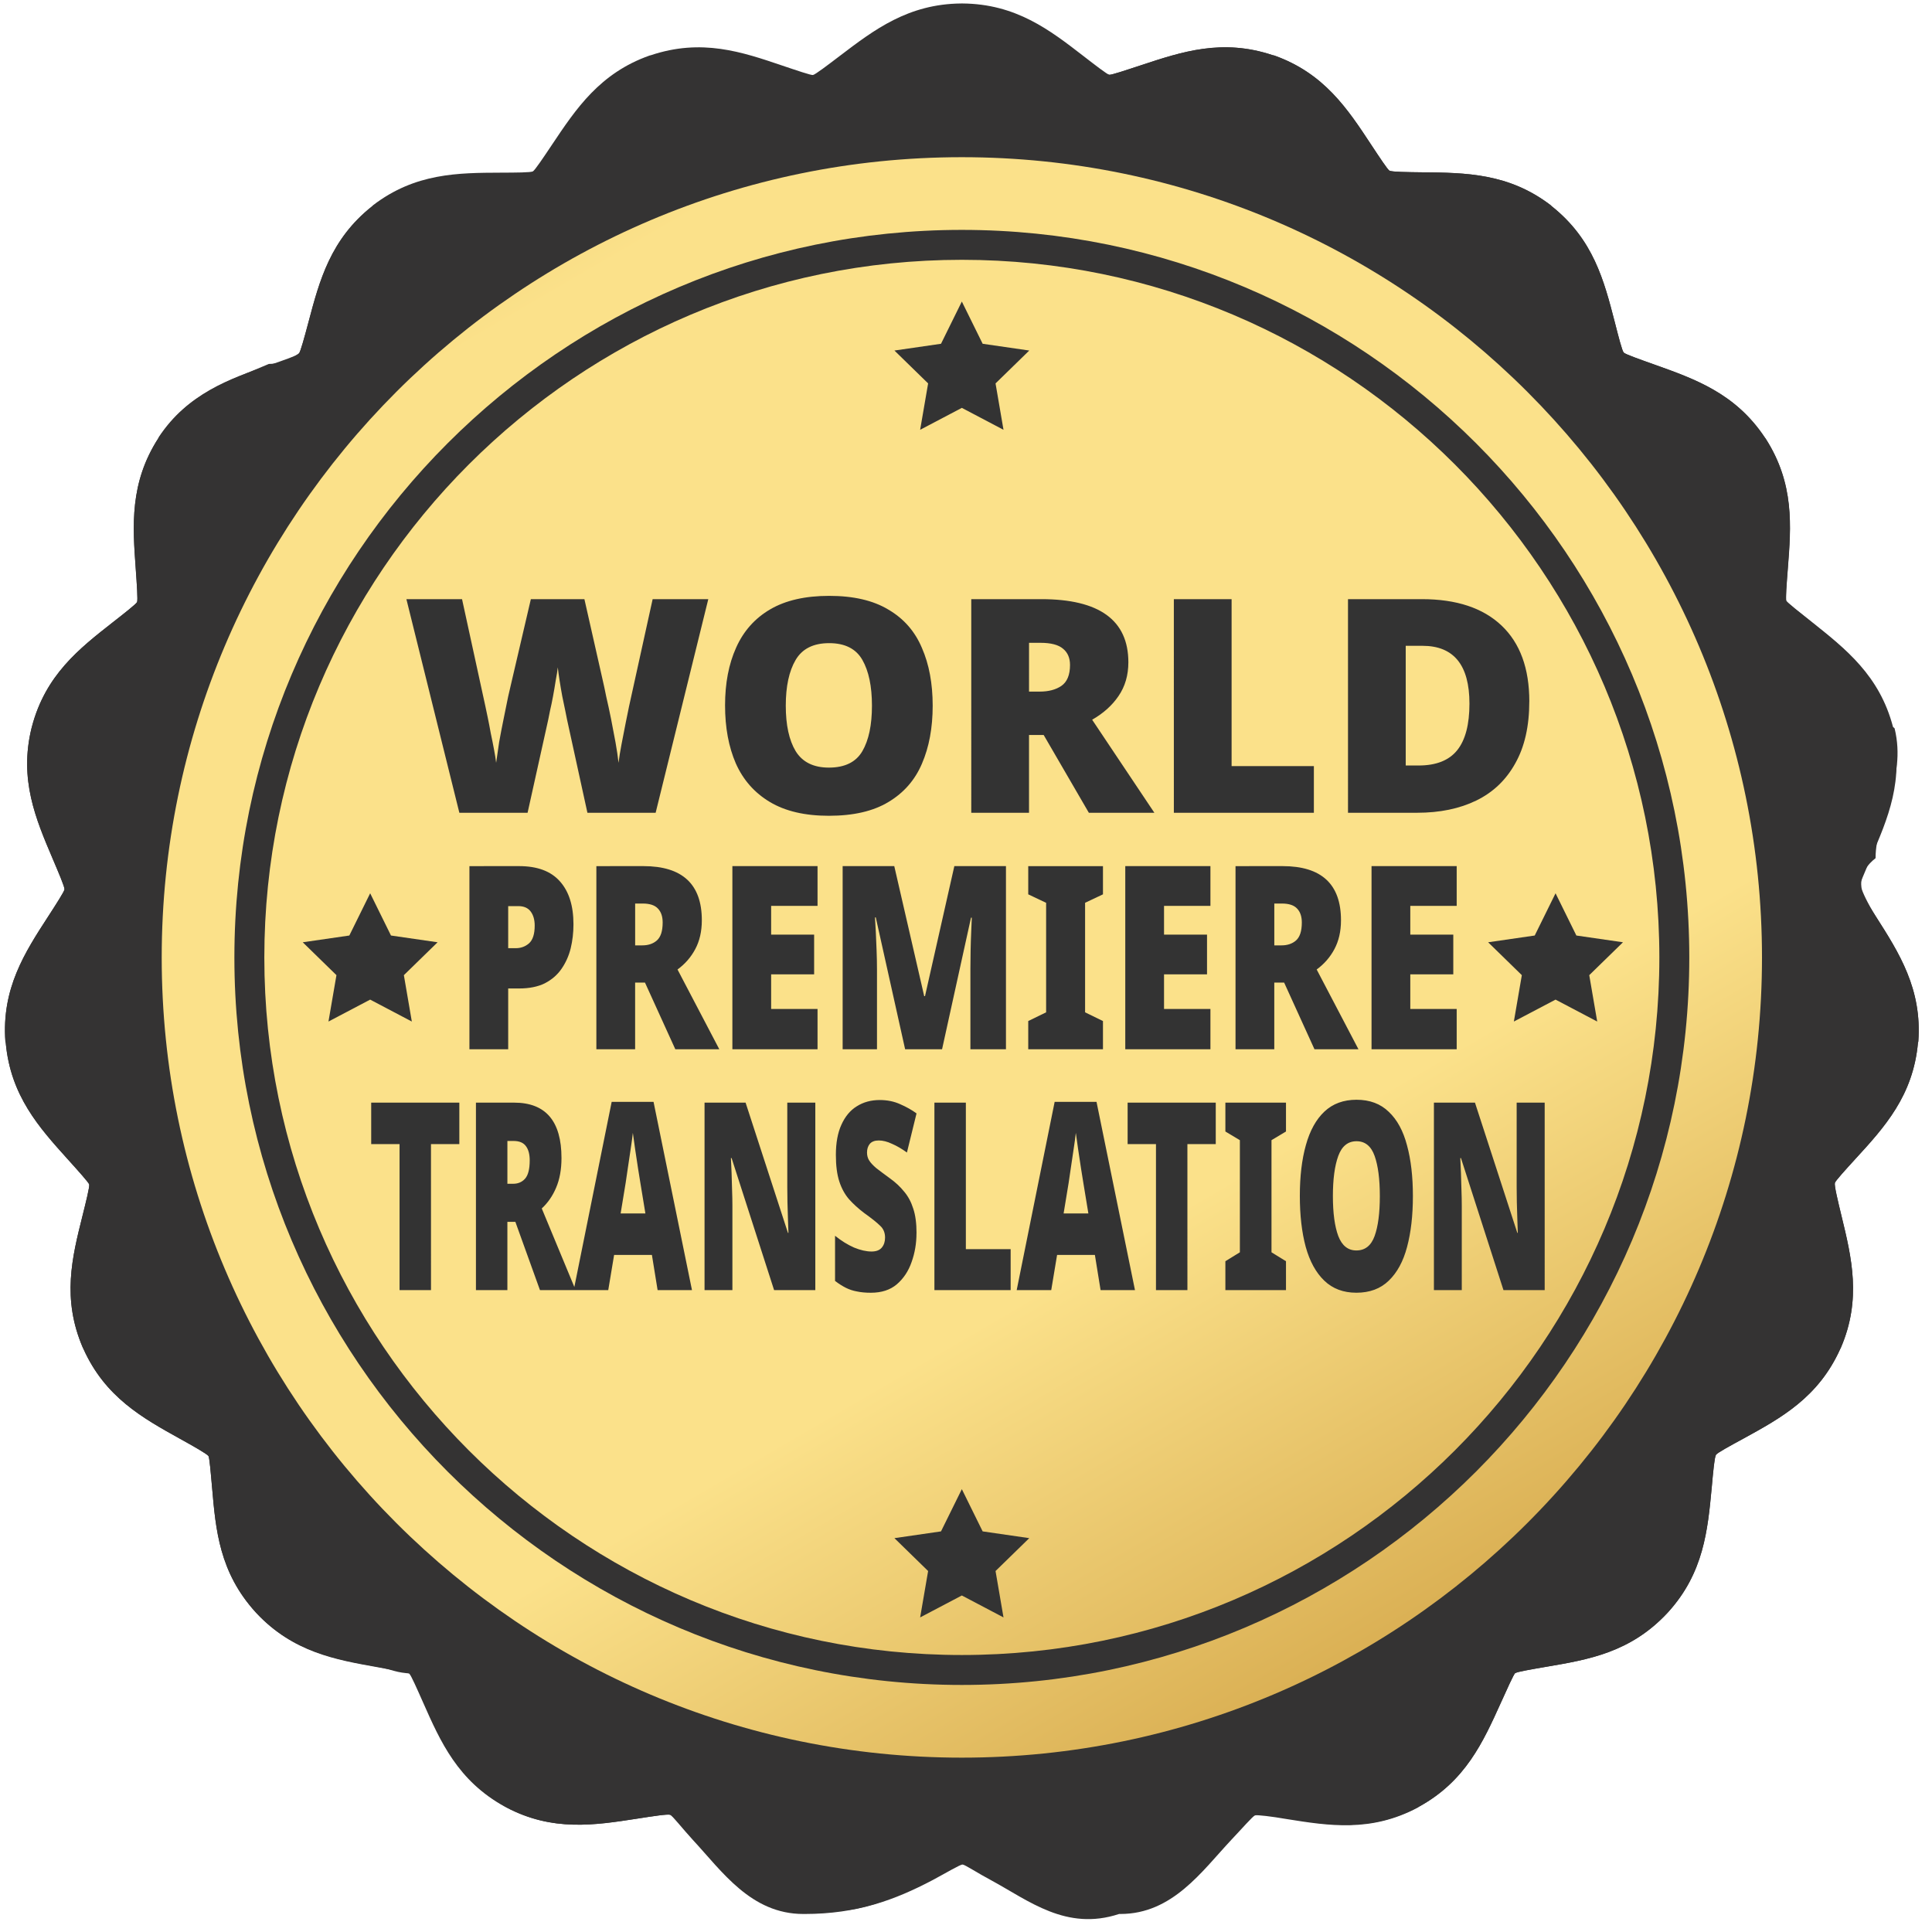
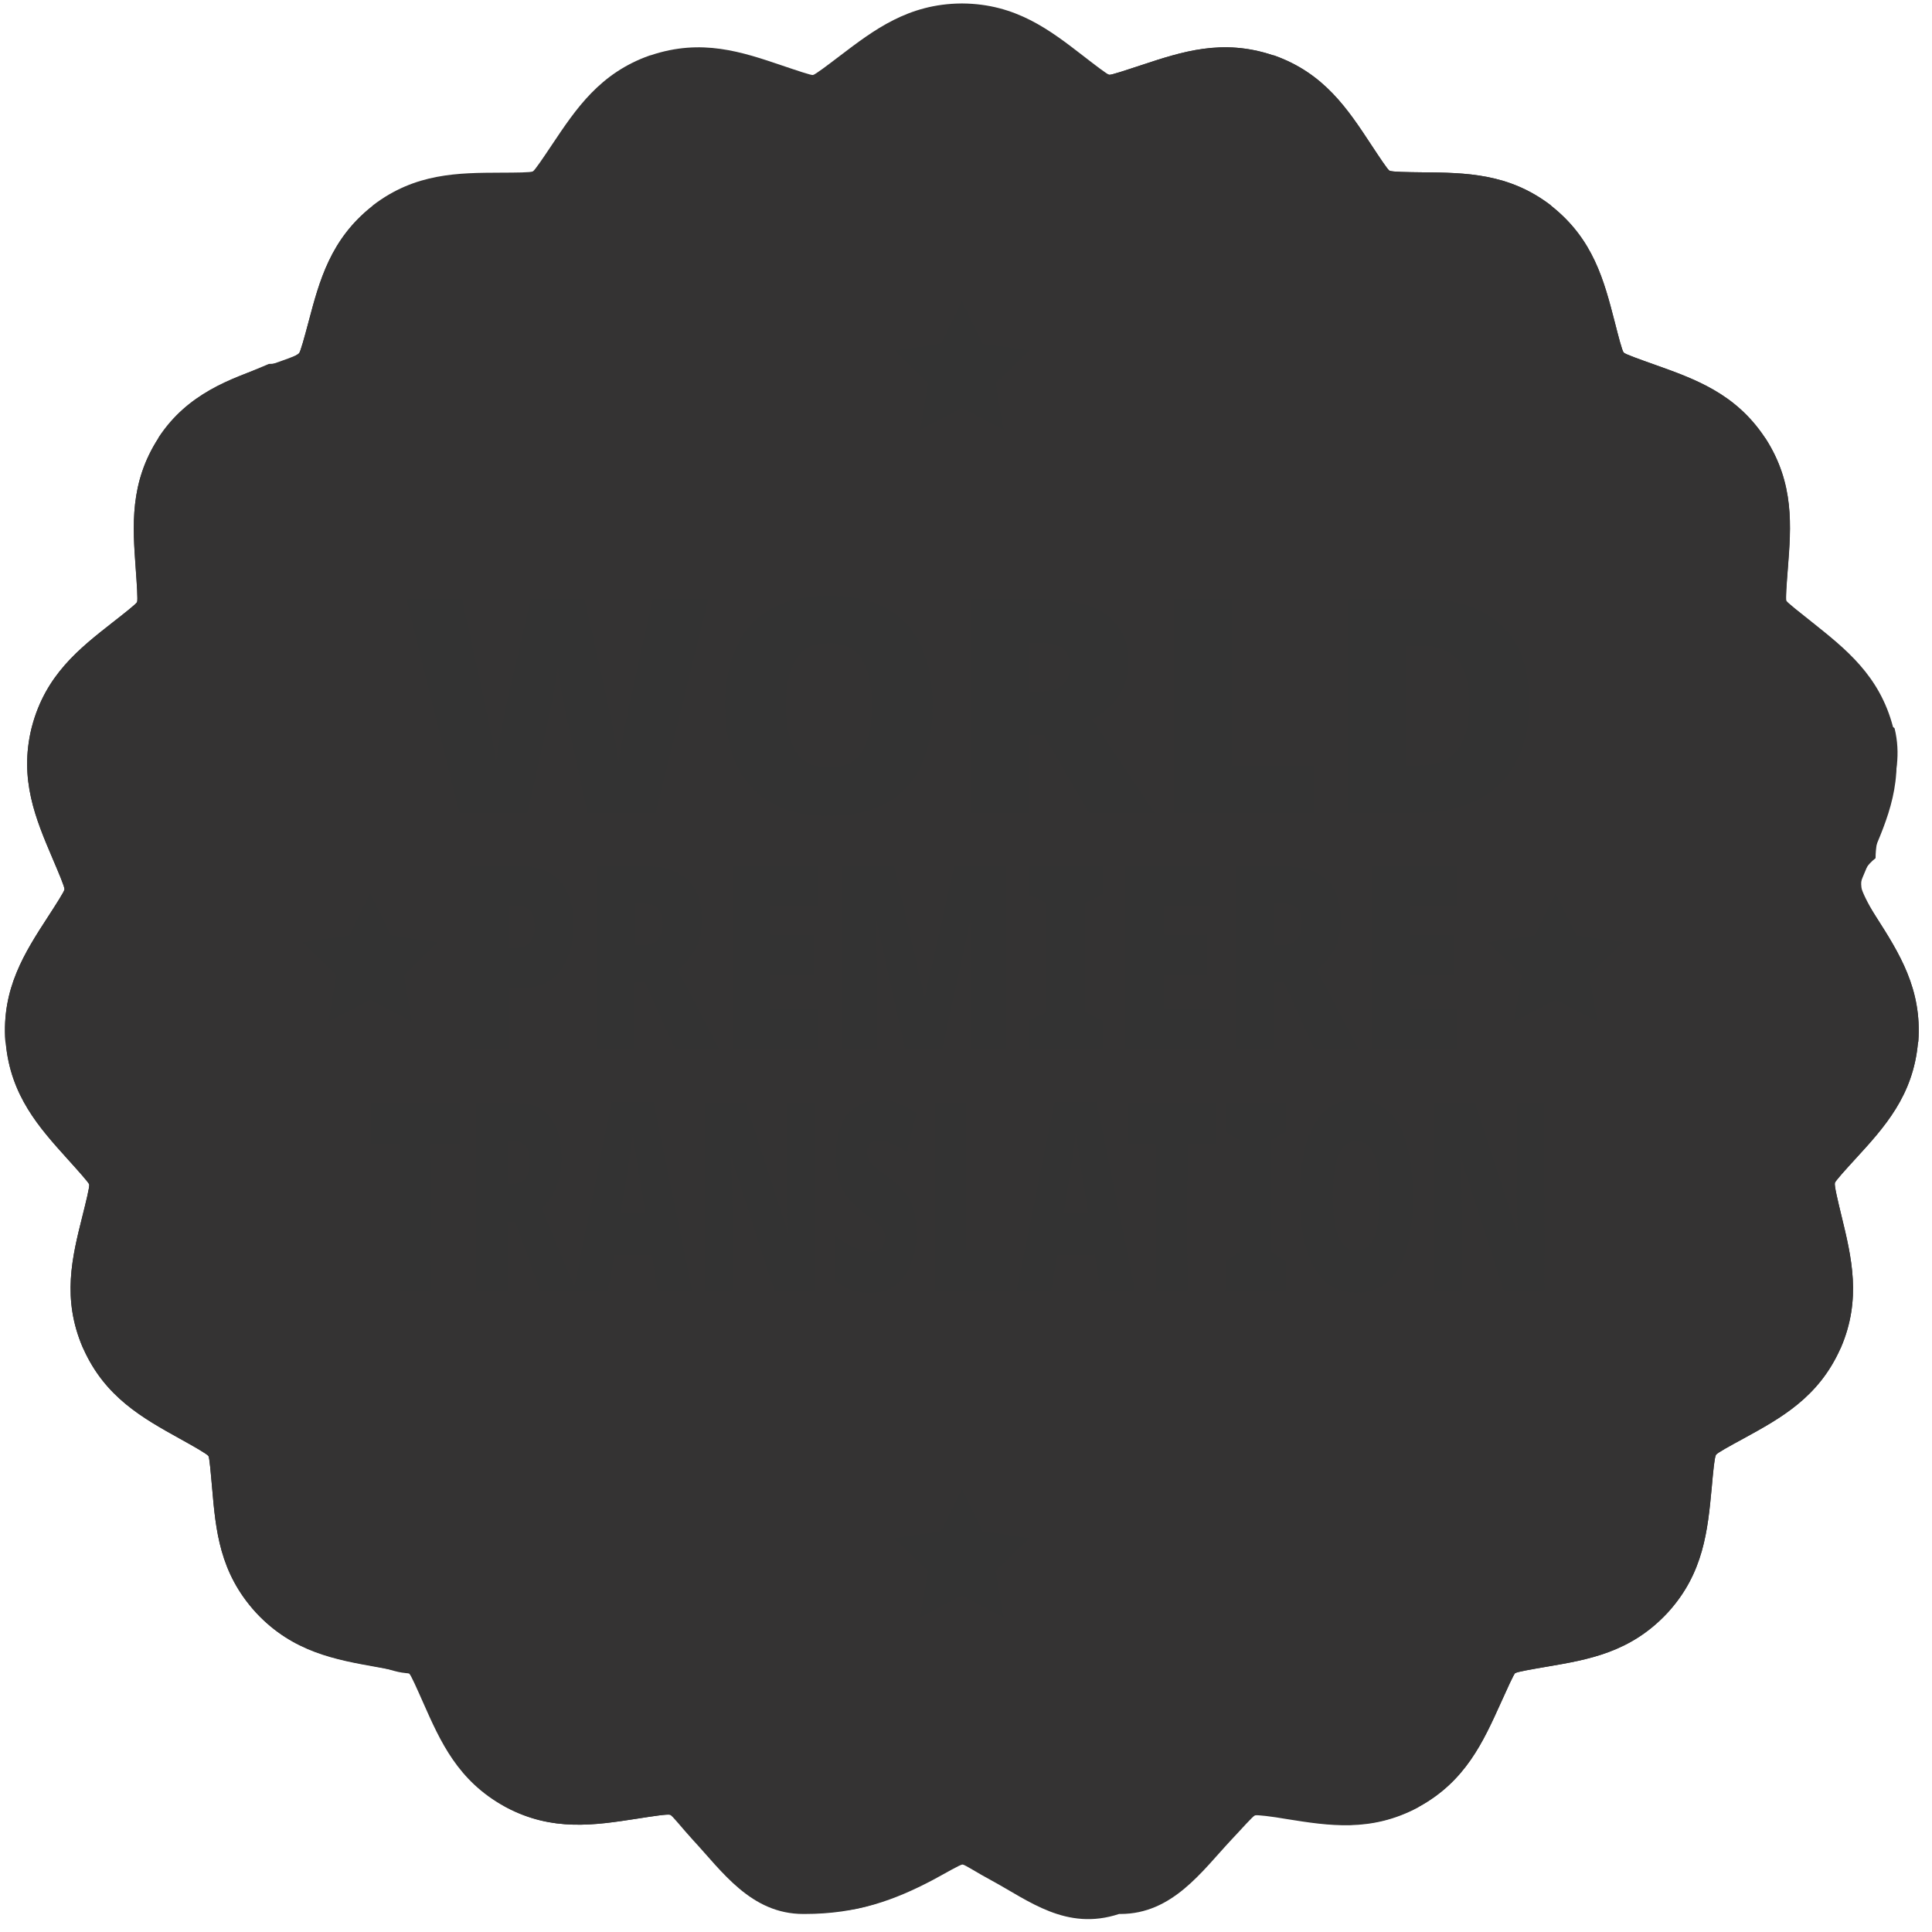
<svg xmlns="http://www.w3.org/2000/svg" xmlns:ns1="http://www.inkscape.org/namespaces/inkscape" xmlns:ns2="http://sodipodi.sourceforge.net/DTD/sodipodi-0.dtd" width="148" height="148" viewBox="0 0 39.158 39.158" version="1.1" id="svg1" ns1:version="1.4 (e7c3feb100, 2024-10-09)" ns2:docname="world_premiere_translation.svg">
  <ns2:namedview id="namedview1" pagecolor="#ffffff" bordercolor="#000000" borderopacity="0.25" ns1:showpageshadow="2" ns1:pageopacity="0.0" ns1:pagecheckerboard="0" ns1:deskcolor="#d1d1d1" ns1:document-units="mm" ns1:zoom="6.531734" ns1:cx="138.17158" ns1:cy="87.649007" ns1:window-width="3840" ns1:window-height="2015" ns1:window-x="0" ns1:window-y="33" ns1:window-maximized="1" ns1:current-layer="g16" />
  <defs id="defs1">
    <clipPath id="clipPath2782" clipPathUnits="userSpaceOnUse">
      <path id="path2780" d="M 0,500 H 500 V 0 H 0 Z" />
    </clipPath>
    <clipPath id="clipPath2754" clipPathUnits="userSpaceOnUse">
      <path id="path2752" d="M 0,500 H 500 V 0 H 0 Z" />
    </clipPath>
    <clipPath id="clipPath2630" clipPathUnits="userSpaceOnUse">
      <path id="path2628" d="M 0,500 H 500 V 0 H 0 Z" />
    </clipPath>
    <linearGradient id="linearGradient2620" spreadMethod="pad" gradientTransform="matrix(105.119,-186.573,-186.573,-105.119,367.603,189.573)" gradientUnits="userSpaceOnUse" y2="0" x2="1" y1="0" x1="0">
      <stop id="stop2602" offset="0" style="stop-opacity:1;stop-color:#d3a039" />
      <stop id="stop2604" offset="0.176" style="stop-opacity:1;stop-color:#fbe18a" />
      <stop id="stop2606" offset="0.243" style="stop-opacity:1;stop-color:#fbe18a" />
      <stop id="stop2608" offset="0.319" style="stop-opacity:1;stop-color:#fbe18a" />
      <stop id="stop2610" offset="0.354" style="stop-opacity:1;stop-color:#fbe18a" />
      <stop id="stop2612" offset="0.479" style="stop-opacity:1;stop-color:#fbe18a" />
      <stop id="stop2614" offset="0.76" style="stop-opacity:1;stop-color:#b57816" />
      <stop id="stop2616" offset="0.892" style="stop-opacity:1;stop-color:#8c581c" />
      <stop id="stop2618" offset="1" style="stop-opacity:1;stop-color:#8c581c" />
    </linearGradient>
    <clipPath id="clipPath2560" clipPathUnits="userSpaceOnUse">
      <path id="path2558" d="M 0,500 H 500 V 0 H 0 Z" />
    </clipPath>
    <linearGradient id="linearGradient2550" spreadMethod="pad" gradientTransform="matrix(52.415,-52.033,-52.033,-52.415,395.775,411.688)" gradientUnits="userSpaceOnUse" y2="0" x2="1" y1="0" x1="0">
      <stop id="stop2540" offset="0" style="stop-opacity:1;stop-color:#d2ab67" />
      <stop id="stop2542" offset="0.2" style="stop-opacity:1;stop-color:#bd7729" />
      <stop id="stop2544" offset="0.59" style="stop-opacity:1;stop-color:#ffe986" />
      <stop id="stop2546" offset="0.78" style="stop-opacity:1;stop-color:#c48127" />
      <stop id="stop2548" offset="1" style="stop-opacity:1;stop-color:#fde981" />
    </linearGradient>
    <linearGradient id="linearGradient2524" spreadMethod="pad" gradientTransform="matrix(52.415,-52.033,-52.033,-52.415,387.145,411.688)" gradientUnits="userSpaceOnUse" y2="0" x2="1" y1="0" x1="0">
      <stop id="stop2514" offset="0" style="stop-opacity:1;stop-color:#d2ab67" />
      <stop id="stop2516" offset="0.2" style="stop-opacity:1;stop-color:#bd7729" />
      <stop id="stop2518" offset="0.59" style="stop-opacity:1;stop-color:#ffe986" />
      <stop id="stop2520" offset="0.78" style="stop-opacity:1;stop-color:#c48127" />
      <stop id="stop2522" offset="1" style="stop-opacity:1;stop-color:#fde981" />
    </linearGradient>
    <linearGradient id="linearGradient2498" spreadMethod="pad" gradientTransform="matrix(52.415,-52.033,-52.033,-52.415,378.515,411.688)" gradientUnits="userSpaceOnUse" y2="0" x2="1" y1="0" x1="0">
      <stop id="stop2488" offset="0" style="stop-opacity:1;stop-color:#d2ab67" />
      <stop id="stop2490" offset="0.2" style="stop-opacity:1;stop-color:#bd7729" />
      <stop id="stop2492" offset="0.59" style="stop-opacity:1;stop-color:#ffe986" />
      <stop id="stop2494" offset="0.78" style="stop-opacity:1;stop-color:#c48127" />
      <stop id="stop2496" offset="1" style="stop-opacity:1;stop-color:#fde981" />
    </linearGradient>
    <linearGradient id="linearGradient2472" spreadMethod="pad" gradientTransform="matrix(52.415,-52.033,-52.033,-52.415,369.885,411.688)" gradientUnits="userSpaceOnUse" y2="0" x2="1" y1="0" x1="0">
      <stop id="stop2462" offset="0" style="stop-opacity:1;stop-color:#d2ab67" />
      <stop id="stop2464" offset="0.2" style="stop-opacity:1;stop-color:#bd7729" />
      <stop id="stop2466" offset="0.59" style="stop-opacity:1;stop-color:#ffe986" />
      <stop id="stop2468" offset="0.78" style="stop-opacity:1;stop-color:#c48127" />
      <stop id="stop2470" offset="1" style="stop-opacity:1;stop-color:#fde981" />
    </linearGradient>
    <linearGradient id="linearGradient2446" spreadMethod="pad" gradientTransform="matrix(52.415,-52.033,-52.033,-52.415,361.255,411.688)" gradientUnits="userSpaceOnUse" y2="0" x2="1" y1="0" x1="0">
      <stop id="stop2436" offset="0" style="stop-opacity:1;stop-color:#d2ab67" />
      <stop id="stop2438" offset="0.2" style="stop-opacity:1;stop-color:#bd7729" />
      <stop id="stop2440" offset="0.59" style="stop-opacity:1;stop-color:#ffe986" />
      <stop id="stop2442" offset="0.78" style="stop-opacity:1;stop-color:#c48127" />
      <stop id="stop2444" offset="1" style="stop-opacity:1;stop-color:#fde981" />
    </linearGradient>
    <clipPath id="clipPath2394" clipPathUnits="userSpaceOnUse">
      <path id="path2392" d="M 0,500 H 500 V 0 H 0 Z" />
    </clipPath>
    <linearGradient id="linearGradient2384" spreadMethod="pad" gradientTransform="matrix(229.912,-229.912,-229.912,-229.912,315.889,478.866)" gradientUnits="userSpaceOnUse" y2="0" x2="1" y1="0" x1="0">
      <stop id="stop2366" offset="0" style="stop-opacity:1;stop-color:#d3a039" />
      <stop id="stop2368" offset="0.176" style="stop-opacity:1;stop-color:#fbe18a" />
      <stop id="stop2370" offset="0.243" style="stop-opacity:1;stop-color:#fbe18a" />
      <stop id="stop2372" offset="0.319" style="stop-opacity:1;stop-color:#fbe18a" />
      <stop id="stop2374" offset="0.354" style="stop-opacity:1;stop-color:#fbe18a" />
      <stop id="stop2376" offset="0.479" style="stop-opacity:1;stop-color:#fbe18a" />
      <stop id="stop2378" offset="0.76" style="stop-opacity:1;stop-color:#b57816" />
      <stop id="stop2380" offset="0.892" style="stop-opacity:1;stop-color:#8c581c" />
      <stop id="stop2382" offset="1" style="stop-opacity:1;stop-color:#8c581c" />
    </linearGradient>
    <clipPath id="clipPath2328" clipPathUnits="userSpaceOnUse">
      <path id="path2326" d="M 0,500 H 500 V 0 H 0 Z" />
    </clipPath>
    <linearGradient id="linearGradient2318" spreadMethod="pad" gradientTransform="matrix(52.415,-52.033,-52.033,-52.415,247.384,116.685)" gradientUnits="userSpaceOnUse" y2="0" x2="1" y1="0" x1="0">
      <stop id="stop2308" offset="0" style="stop-opacity:1;stop-color:#d2ab67" />
      <stop id="stop2310" offset="0.2" style="stop-opacity:1;stop-color:#bd7729" />
      <stop id="stop2312" offset="0.59" style="stop-opacity:1;stop-color:#ffe986" />
      <stop id="stop2314" offset="0.78" style="stop-opacity:1;stop-color:#c48127" />
      <stop id="stop2316" offset="1" style="stop-opacity:1;stop-color:#fde981" />
    </linearGradient>
    <linearGradient id="linearGradient2292" spreadMethod="pad" gradientTransform="matrix(52.415,-52.033,-52.033,-52.415,238.755,116.685)" gradientUnits="userSpaceOnUse" y2="0" x2="1" y1="0" x1="0">
      <stop id="stop2282" offset="0" style="stop-opacity:1;stop-color:#d2ab67" />
      <stop id="stop2284" offset="0.2" style="stop-opacity:1;stop-color:#bd7729" />
      <stop id="stop2286" offset="0.59" style="stop-opacity:1;stop-color:#ffe986" />
      <stop id="stop2288" offset="0.78" style="stop-opacity:1;stop-color:#c48127" />
      <stop id="stop2290" offset="1" style="stop-opacity:1;stop-color:#fde981" />
    </linearGradient>
    <linearGradient id="linearGradient2266" spreadMethod="pad" gradientTransform="matrix(52.415,-52.033,-52.033,-52.415,230.125,116.685)" gradientUnits="userSpaceOnUse" y2="0" x2="1" y1="0" x1="0">
      <stop id="stop2256" offset="0" style="stop-opacity:1;stop-color:#d2ab67" />
      <stop id="stop2258" offset="0.2" style="stop-opacity:1;stop-color:#bd7729" />
      <stop id="stop2260" offset="0.59" style="stop-opacity:1;stop-color:#ffe986" />
      <stop id="stop2262" offset="0.78" style="stop-opacity:1;stop-color:#c48127" />
      <stop id="stop2264" offset="1" style="stop-opacity:1;stop-color:#fde981" />
    </linearGradient>
    <linearGradient id="linearGradient2240" spreadMethod="pad" gradientTransform="matrix(52.415,-52.033,-52.033,-52.415,221.495,116.685)" gradientUnits="userSpaceOnUse" y2="0" x2="1" y1="0" x1="0">
      <stop id="stop2230" offset="0" style="stop-opacity:1;stop-color:#d2ab67" />
      <stop id="stop2232" offset="0.2" style="stop-opacity:1;stop-color:#bd7729" />
      <stop id="stop2234" offset="0.59" style="stop-opacity:1;stop-color:#ffe986" />
      <stop id="stop2236" offset="0.78" style="stop-opacity:1;stop-color:#c48127" />
      <stop id="stop2238" offset="1" style="stop-opacity:1;stop-color:#fde981" />
    </linearGradient>
    <linearGradient id="linearGradient2214" spreadMethod="pad" gradientTransform="matrix(52.415,-52.033,-52.033,-52.415,212.865,116.685)" gradientUnits="userSpaceOnUse" y2="0" x2="1" y1="0" x1="0">
      <stop id="stop2204" offset="0" style="stop-opacity:1;stop-color:#d2ab67" />
      <stop id="stop2206" offset="0.2" style="stop-opacity:1;stop-color:#bd7729" />
      <stop id="stop2208" offset="0.59" style="stop-opacity:1;stop-color:#ffe986" />
      <stop id="stop2210" offset="0.78" style="stop-opacity:1;stop-color:#c48127" />
      <stop id="stop2212" offset="1" style="stop-opacity:1;stop-color:#fde981" />
    </linearGradient>
    <clipPath id="clipPath2170" clipPathUnits="userSpaceOnUse">
      <path id="path2168" d="M 0,500 H 500 V 0 H 0 Z" />
    </clipPath>
    <linearGradient id="linearGradient2160" spreadMethod="pad" gradientTransform="matrix(52.415,-52.033,-52.033,-52.415,247.384,179.82)" gradientUnits="userSpaceOnUse" y2="0" x2="1" y1="0" x1="0">
      <stop id="stop2150" offset="0" style="stop-opacity:1;stop-color:#d2ab67" />
      <stop id="stop2152" offset="0.2" style="stop-opacity:1;stop-color:#bd7729" />
      <stop id="stop2154" offset="0.59" style="stop-opacity:1;stop-color:#ffe986" />
      <stop id="stop2156" offset="0.78" style="stop-opacity:1;stop-color:#c48127" />
      <stop id="stop2158" offset="1" style="stop-opacity:1;stop-color:#fde981" />
    </linearGradient>
    <linearGradient id="linearGradient2134" spreadMethod="pad" gradientTransform="matrix(52.415,-52.033,-52.033,-52.415,238.755,179.82)" gradientUnits="userSpaceOnUse" y2="0" x2="1" y1="0" x1="0">
      <stop id="stop2124" offset="0" style="stop-opacity:1;stop-color:#d2ab67" />
      <stop id="stop2126" offset="0.2" style="stop-opacity:1;stop-color:#bd7729" />
      <stop id="stop2128" offset="0.59" style="stop-opacity:1;stop-color:#ffe986" />
      <stop id="stop2130" offset="0.78" style="stop-opacity:1;stop-color:#c48127" />
      <stop id="stop2132" offset="1" style="stop-opacity:1;stop-color:#fde981" />
    </linearGradient>
    <linearGradient id="linearGradient2108" spreadMethod="pad" gradientTransform="matrix(52.415,-52.033,-52.033,-52.415,230.125,179.82)" gradientUnits="userSpaceOnUse" y2="0" x2="1" y1="0" x1="0">
      <stop id="stop2098" offset="0" style="stop-opacity:1;stop-color:#d2ab67" />
      <stop id="stop2100" offset="0.2" style="stop-opacity:1;stop-color:#bd7729" />
      <stop id="stop2102" offset="0.59" style="stop-opacity:1;stop-color:#ffe986" />
      <stop id="stop2104" offset="0.78" style="stop-opacity:1;stop-color:#c48127" />
      <stop id="stop2106" offset="1" style="stop-opacity:1;stop-color:#fde981" />
    </linearGradient>
    <linearGradient id="linearGradient2082" spreadMethod="pad" gradientTransform="matrix(52.415,-52.033,-52.033,-52.415,221.495,179.82)" gradientUnits="userSpaceOnUse" y2="0" x2="1" y1="0" x1="0">
      <stop id="stop2072" offset="0" style="stop-opacity:1;stop-color:#d2ab67" />
      <stop id="stop2074" offset="0.2" style="stop-opacity:1;stop-color:#bd7729" />
      <stop id="stop2076" offset="0.59" style="stop-opacity:1;stop-color:#ffe986" />
      <stop id="stop2078" offset="0.78" style="stop-opacity:1;stop-color:#c48127" />
      <stop id="stop2080" offset="1" style="stop-opacity:1;stop-color:#fde981" />
    </linearGradient>
    <linearGradient id="linearGradient2056" spreadMethod="pad" gradientTransform="matrix(52.415,-52.033,-52.033,-52.415,212.865,179.82)" gradientUnits="userSpaceOnUse" y2="0" x2="1" y1="0" x1="0">
      <stop id="stop2046" offset="0" style="stop-opacity:1;stop-color:#d2ab67" />
      <stop id="stop2048" offset="0.2" style="stop-opacity:1;stop-color:#bd7729" />
      <stop id="stop2050" offset="0.59" style="stop-opacity:1;stop-color:#ffe986" />
      <stop id="stop2052" offset="0.78" style="stop-opacity:1;stop-color:#c48127" />
      <stop id="stop2054" offset="1" style="stop-opacity:1;stop-color:#fde981" />
    </linearGradient>
    <linearGradient id="linearGradient2008" spreadMethod="pad" gradientTransform="matrix(210.306,-210.306,-210.306,-210.306,174.822,204.229)" gradientUnits="userSpaceOnUse" y2="0" x2="1" y1="0" x1="0">
      <stop id="stop1990" offset="0" style="stop-opacity:1;stop-color:#d3a039" />
      <stop id="stop1992" offset="0.176" style="stop-opacity:1;stop-color:#fbe18a" />
      <stop id="stop1994" offset="0.243" style="stop-opacity:1;stop-color:#fbe18a" />
      <stop id="stop1996" offset="0.319" style="stop-opacity:1;stop-color:#fbe18a" />
      <stop id="stop1998" offset="0.354" style="stop-opacity:1;stop-color:#fbe18a" />
      <stop id="stop2000" offset="0.479" style="stop-opacity:1;stop-color:#fbe18a" />
      <stop id="stop2002" offset="0.76" style="stop-opacity:1;stop-color:#b57816" />
      <stop id="stop2004" offset="0.892" style="stop-opacity:1;stop-color:#8c581c" />
      <stop id="stop2006" offset="1" style="stop-opacity:1;stop-color:#8c581c" />
    </linearGradient>
    <linearGradient id="linearGradient1974" spreadMethod="pad" gradientTransform="matrix(331.726,-331.726,-331.726,-331.726,126.732,252.336)" gradientUnits="userSpaceOnUse" y2="0" x2="1" y1="0" x1="0">
      <stop id="stop1956" offset="0" style="stop-opacity:1;stop-color:#d3a039" />
      <stop id="stop1958" offset="0.176" style="stop-opacity:1;stop-color:#fbe18a" />
      <stop id="stop1960" offset="0.243" style="stop-opacity:1;stop-color:#fbe18a" />
      <stop id="stop1962" offset="0.319" style="stop-opacity:1;stop-color:#fbe18a" />
      <stop id="stop1964" offset="0.354" style="stop-opacity:1;stop-color:#fbe18a" />
      <stop id="stop1966" offset="0.479" style="stop-opacity:1;stop-color:#fbe18a" />
      <stop id="stop1968" offset="0.76" style="stop-opacity:1;stop-color:#b57816" />
      <stop id="stop1970" offset="0.892" style="stop-opacity:1;stop-color:#8c581c" />
      <stop id="stop1972" offset="1" style="stop-opacity:1;stop-color:#8c581c" />
    </linearGradient>
    <clipPath id="clipPath1918" clipPathUnits="userSpaceOnUse">
      <path id="path1916" d="M 0,500 H 500 V 0 H 0 Z" />
    </clipPath>
    <linearGradient id="linearGradient1908" spreadMethod="pad" gradientTransform="matrix(51.478,-51.103,-51.103,-51.478,92.348,122.921)" gradientUnits="userSpaceOnUse" y2="0" x2="1" y1="0" x1="0">
      <stop id="stop1898" offset="0" style="stop-opacity:1;stop-color:#d2ab67" />
      <stop id="stop1900" offset="0.2" style="stop-opacity:1;stop-color:#bd7729" />
      <stop id="stop1902" offset="0.59" style="stop-opacity:1;stop-color:#ffe986" />
      <stop id="stop1904" offset="0.78" style="stop-opacity:1;stop-color:#c48127" />
      <stop id="stop1906" offset="1" style="stop-opacity:1;stop-color:#fde981" />
    </linearGradient>
    <linearGradient id="linearGradient1882" spreadMethod="pad" gradientTransform="matrix(51.478,-51.103,-51.103,-51.478,83.873,122.921)" gradientUnits="userSpaceOnUse" y2="0" x2="1" y1="0" x1="0">
      <stop id="stop1872" offset="0" style="stop-opacity:1;stop-color:#d2ab67" />
      <stop id="stop1874" offset="0.2" style="stop-opacity:1;stop-color:#bd7729" />
      <stop id="stop1876" offset="0.59" style="stop-opacity:1;stop-color:#ffe986" />
      <stop id="stop1878" offset="0.78" style="stop-opacity:1;stop-color:#c48127" />
      <stop id="stop1880" offset="1" style="stop-opacity:1;stop-color:#fde981" />
    </linearGradient>
    <linearGradient id="linearGradient1856" spreadMethod="pad" gradientTransform="matrix(51.478,-51.103,-51.103,-51.478,75.397,122.921)" gradientUnits="userSpaceOnUse" y2="0" x2="1" y1="0" x1="0">
      <stop id="stop1846" offset="0" style="stop-opacity:1;stop-color:#d2ab67" />
      <stop id="stop1848" offset="0.2" style="stop-opacity:1;stop-color:#bd7729" />
      <stop id="stop1850" offset="0.59" style="stop-opacity:1;stop-color:#ffe986" />
      <stop id="stop1852" offset="0.78" style="stop-opacity:1;stop-color:#c48127" />
      <stop id="stop1854" offset="1" style="stop-opacity:1;stop-color:#fde981" />
    </linearGradient>
    <linearGradient id="linearGradient1830" spreadMethod="pad" gradientTransform="matrix(51.478,-51.103,-51.103,-51.478,66.922,122.921)" gradientUnits="userSpaceOnUse" y2="0" x2="1" y1="0" x1="0">
      <stop id="stop1820" offset="0" style="stop-opacity:1;stop-color:#d2ab67" />
      <stop id="stop1822" offset="0.2" style="stop-opacity:1;stop-color:#bd7729" />
      <stop id="stop1824" offset="0.59" style="stop-opacity:1;stop-color:#ffe986" />
      <stop id="stop1826" offset="0.78" style="stop-opacity:1;stop-color:#c48127" />
      <stop id="stop1828" offset="1" style="stop-opacity:1;stop-color:#fde981" />
    </linearGradient>
    <linearGradient id="linearGradient1804" spreadMethod="pad" gradientTransform="matrix(51.478,-51.103,-51.103,-51.478,58.446,122.921)" gradientUnits="userSpaceOnUse" y2="0" x2="1" y1="0" x1="0">
      <stop id="stop1794" offset="0" style="stop-opacity:1;stop-color:#d2ab67" />
      <stop id="stop1796" offset="0.2" style="stop-opacity:1;stop-color:#bd7729" />
      <stop id="stop1798" offset="0.59" style="stop-opacity:1;stop-color:#ffe986" />
      <stop id="stop1800" offset="0.78" style="stop-opacity:1;stop-color:#c48127" />
      <stop id="stop1802" offset="1" style="stop-opacity:1;stop-color:#fde981" />
    </linearGradient>
    <clipPath id="clipPath1760" clipPathUnits="userSpaceOnUse">
      <path id="path1758" d="M 0,500 H 500 V 0 H 0 Z" />
    </clipPath>
    <linearGradient id="linearGradient1750" spreadMethod="pad" gradientTransform="matrix(51.478,-51.103,-51.103,-51.478,92.348,170.429)" gradientUnits="userSpaceOnUse" y2="0" x2="1" y1="0" x1="0">
      <stop id="stop1740" offset="0" style="stop-opacity:1;stop-color:#d2ab67" />
      <stop id="stop1742" offset="0.2" style="stop-opacity:1;stop-color:#bd7729" />
      <stop id="stop1744" offset="0.59" style="stop-opacity:1;stop-color:#ffe986" />
      <stop id="stop1746" offset="0.78" style="stop-opacity:1;stop-color:#c48127" />
      <stop id="stop1748" offset="1" style="stop-opacity:1;stop-color:#fde981" />
    </linearGradient>
    <linearGradient id="linearGradient1724" spreadMethod="pad" gradientTransform="matrix(51.478,-51.103,-51.103,-51.478,83.873,170.429)" gradientUnits="userSpaceOnUse" y2="0" x2="1" y1="0" x1="0">
      <stop id="stop1714" offset="0" style="stop-opacity:1;stop-color:#d2ab67" />
      <stop id="stop1716" offset="0.2" style="stop-opacity:1;stop-color:#bd7729" />
      <stop id="stop1718" offset="0.59" style="stop-opacity:1;stop-color:#ffe986" />
      <stop id="stop1720" offset="0.78" style="stop-opacity:1;stop-color:#c48127" />
      <stop id="stop1722" offset="1" style="stop-opacity:1;stop-color:#fde981" />
    </linearGradient>
    <linearGradient id="linearGradient1698" spreadMethod="pad" gradientTransform="matrix(51.478,-51.103,-51.103,-51.478,75.397,170.429)" gradientUnits="userSpaceOnUse" y2="0" x2="1" y1="0" x1="0">
      <stop id="stop1688" offset="0" style="stop-opacity:1;stop-color:#d2ab67" />
      <stop id="stop1690" offset="0.2" style="stop-opacity:1;stop-color:#bd7729" />
      <stop id="stop1692" offset="0.59" style="stop-opacity:1;stop-color:#ffe986" />
      <stop id="stop1694" offset="0.78" style="stop-opacity:1;stop-color:#c48127" />
      <stop id="stop1696" offset="1" style="stop-opacity:1;stop-color:#fde981" />
    </linearGradient>
    <linearGradient id="linearGradient1672" spreadMethod="pad" gradientTransform="matrix(51.478,-51.103,-51.103,-51.478,66.922,170.429)" gradientUnits="userSpaceOnUse" y2="0" x2="1" y1="0" x1="0">
      <stop id="stop1662" offset="0" style="stop-opacity:1;stop-color:#d2ab67" />
      <stop id="stop1664" offset="0.2" style="stop-opacity:1;stop-color:#bd7729" />
      <stop id="stop1666" offset="0.59" style="stop-opacity:1;stop-color:#ffe986" />
      <stop id="stop1668" offset="0.78" style="stop-opacity:1;stop-color:#c48127" />
      <stop id="stop1670" offset="1" style="stop-opacity:1;stop-color:#fde981" />
    </linearGradient>
    <linearGradient id="linearGradient1646" spreadMethod="pad" gradientTransform="matrix(51.478,-51.103,-51.103,-51.478,58.446,170.429)" gradientUnits="userSpaceOnUse" y2="0" x2="1" y1="0" x1="0">
      <stop id="stop1636" offset="0" style="stop-opacity:1;stop-color:#d2ab67" />
      <stop id="stop1638" offset="0.2" style="stop-opacity:1;stop-color:#bd7729" />
      <stop id="stop1640" offset="0.59" style="stop-opacity:1;stop-color:#ffe986" />
      <stop id="stop1642" offset="0.78" style="stop-opacity:1;stop-color:#c48127" />
      <stop id="stop1644" offset="1" style="stop-opacity:1;stop-color:#fde981" />
    </linearGradient>
    <linearGradient id="linearGradient1620" spreadMethod="pad" gradientTransform="matrix(0,-132.665,-132.665,0,104.758,167.003)" gradientUnits="userSpaceOnUse" y2="0" x2="1" y1="0" x1="0">
      <stop id="stop1602" offset="0" style="stop-opacity:1;stop-color:#d3a039" />
      <stop id="stop1604" offset="0.176" style="stop-opacity:1;stop-color:#fbe18a" />
      <stop id="stop1606" offset="0.243" style="stop-opacity:1;stop-color:#fbe18a" />
      <stop id="stop1608" offset="0.319" style="stop-opacity:1;stop-color:#fbe18a" />
      <stop id="stop1610" offset="0.354" style="stop-opacity:1;stop-color:#fbe18a" />
      <stop id="stop1612" offset="0.479" style="stop-opacity:1;stop-color:#fbe18a" />
      <stop id="stop1614" offset="0.76" style="stop-opacity:1;stop-color:#b57816" />
      <stop id="stop1616" offset="0.892" style="stop-opacity:1;stop-color:#8c581c" />
      <stop id="stop1618" offset="1" style="stop-opacity:1;stop-color:#8c581c" />
    </linearGradient>
    <linearGradient id="linearGradient1378" spreadMethod="pad" gradientTransform="matrix(0,-114.455,-114.455,0,104.983,164.639)" gradientUnits="userSpaceOnUse" y2="0" x2="1" y1="0" x1="0">
      <stop id="stop1360" offset="0" style="stop-opacity:1;stop-color:#d3a039" />
      <stop id="stop1362" offset="0.176" style="stop-opacity:1;stop-color:#fbe18a" />
      <stop id="stop1364" offset="0.243" style="stop-opacity:1;stop-color:#fbe18a" />
      <stop id="stop1366" offset="0.319" style="stop-opacity:1;stop-color:#fbe18a" />
      <stop id="stop1368" offset="0.354" style="stop-opacity:1;stop-color:#fbe18a" />
      <stop id="stop1370" offset="0.479" style="stop-opacity:1;stop-color:#fbe18a" />
      <stop id="stop1372" offset="0.76" style="stop-opacity:1;stop-color:#b57816" />
      <stop id="stop1374" offset="0.892" style="stop-opacity:1;stop-color:#8c581c" />
      <stop id="stop1376" offset="1" style="stop-opacity:1;stop-color:#8c581c" />
    </linearGradient>
    <clipPath id="clipPath1134" clipPathUnits="userSpaceOnUse">
      <path id="path1132" d="M 0,500 H 500 V 0 H 0 Z" />
    </clipPath>
    <linearGradient id="linearGradient1124" spreadMethod="pad" gradientTransform="matrix(110.55,0,0,-110.55,49.906,116.75)" gradientUnits="userSpaceOnUse" y2="0" x2="1" y1="0" x1="0">
      <stop id="stop1106" offset="0" style="stop-opacity:1;stop-color:#d3a039" />
      <stop id="stop1108" offset="0.176" style="stop-opacity:1;stop-color:#fbe18a" />
      <stop id="stop1110" offset="0.243" style="stop-opacity:1;stop-color:#fbe18a" />
      <stop id="stop1112" offset="0.319" style="stop-opacity:1;stop-color:#fbe18a" />
      <stop id="stop1114" offset="0.354" style="stop-opacity:1;stop-color:#fbe18a" />
      <stop id="stop1116" offset="0.479" style="stop-opacity:1;stop-color:#fbe18a" />
      <stop id="stop1118" offset="0.76" style="stop-opacity:1;stop-color:#b57816" />
      <stop id="stop1120" offset="0.892" style="stop-opacity:1;stop-color:#8c581c" />
      <stop id="stop1122" offset="1" style="stop-opacity:1;stop-color:#8c581c" />
    </linearGradient>
    <clipPath id="clipPath1088" clipPathUnits="userSpaceOnUse">
      <path id="path1086" d="M 0,500 H 500 V 0 H 0 Z" />
    </clipPath>
    <linearGradient id="linearGradient1078" spreadMethod="pad" gradientTransform="matrix(115.332,0,0,-115.332,47.515,116.755)" gradientUnits="userSpaceOnUse" y2="0" x2="1" y1="0" x1="0">
      <stop id="stop1060" offset="0" style="stop-opacity:1;stop-color:#d3a039" />
      <stop id="stop1062" offset="0.176" style="stop-opacity:1;stop-color:#fbe18a" />
      <stop id="stop1064" offset="0.243" style="stop-opacity:1;stop-color:#fbe18a" />
      <stop id="stop1066" offset="0.319" style="stop-opacity:1;stop-color:#fbe18a" />
      <stop id="stop1068" offset="0.354" style="stop-opacity:1;stop-color:#fbe18a" />
      <stop id="stop1070" offset="0.479" style="stop-opacity:1;stop-color:#fbe18a" />
      <stop id="stop1072" offset="0.76" style="stop-opacity:1;stop-color:#b57816" />
      <stop id="stop1074" offset="0.892" style="stop-opacity:1;stop-color:#8c581c" />
      <stop id="stop1076" offset="1" style="stop-opacity:1;stop-color:#8c581c" />
    </linearGradient>
    <clipPath id="clipPath1042" clipPathUnits="userSpaceOnUse">
      <path id="path1040" d="M 0,500 H 500 V 0 H 0 Z" />
    </clipPath>
    <linearGradient id="linearGradient1018" spreadMethod="pad" gradientTransform="matrix(164.081,-164.081,-164.081,-164.081,344.3,303.389)" gradientUnits="userSpaceOnUse" y2="0" x2="1" y1="0" x1="0">
      <stop id="stop1000" offset="0" style="stop-opacity:1;stop-color:#d3a039" />
      <stop id="stop1002" offset="0.176" style="stop-opacity:1;stop-color:#fbe18a" />
      <stop id="stop1004" offset="0.243" style="stop-opacity:1;stop-color:#fbe18a" />
      <stop id="stop1006" offset="0.319" style="stop-opacity:1;stop-color:#fbe18a" />
      <stop id="stop1008" offset="0.354" style="stop-opacity:1;stop-color:#fbe18a" />
      <stop id="stop1010" offset="0.479" style="stop-opacity:1;stop-color:#fbe18a" />
      <stop id="stop1012" offset="0.76" style="stop-opacity:1;stop-color:#b57816" />
      <stop id="stop1014" offset="0.892" style="stop-opacity:1;stop-color:#8c581c" />
      <stop id="stop1016" offset="1" style="stop-opacity:1;stop-color:#8c581c" />
    </linearGradient>
    <clipPath id="clipPath980" clipPathUnits="userSpaceOnUse">
      <path id="path978" d="M 0,500 H 500 V 0 H 0 Z" />
    </clipPath>
    <linearGradient id="linearGradient970" spreadMethod="pad" gradientTransform="matrix(0,-289.248,-289.248,0,408.536,341.559)" gradientUnits="userSpaceOnUse" y2="0" x2="1" y1="0" x1="0">
      <stop id="stop952" offset="0" style="stop-opacity:1;stop-color:#d3a039" />
      <stop id="stop954" offset="0.176" style="stop-opacity:1;stop-color:#fbe18a" />
      <stop id="stop956" offset="0.243" style="stop-opacity:1;stop-color:#fbe18a" />
      <stop id="stop958" offset="0.319" style="stop-opacity:1;stop-color:#fbe18a" />
      <stop id="stop960" offset="0.354" style="stop-opacity:1;stop-color:#fbe18a" />
      <stop id="stop962" offset="0.479" style="stop-opacity:1;stop-color:#fbe18a" />
      <stop id="stop964" offset="0.76" style="stop-opacity:1;stop-color:#b57816" />
      <stop id="stop966" offset="0.892" style="stop-opacity:1;stop-color:#8c581c" />
      <stop id="stop968" offset="1" style="stop-opacity:1;stop-color:#8c581c" />
    </linearGradient>
    <clipPath id="clipPath934" clipPathUnits="userSpaceOnUse">
      <path id="path932" d="M 0,500 H 500 V 0 H 0 Z" />
    </clipPath>
    <clipPath id="clipPath906" clipPathUnits="userSpaceOnUse">
      <path id="path904" d="M 0,500 H 500 V 0 H 0 Z" />
    </clipPath>
    <linearGradient id="linearGradient884" spreadMethod="pad" gradientTransform="matrix(178.684,-178.684,-178.684,-178.684,187.72,315.412)" gradientUnits="userSpaceOnUse" y2="0" x2="1" y1="0" x1="0">
      <stop id="stop866" offset="0" style="stop-opacity:1;stop-color:#d3a039" />
      <stop id="stop868" offset="0.176" style="stop-opacity:1;stop-color:#fbe18a" />
      <stop id="stop870" offset="0.243" style="stop-opacity:1;stop-color:#fbe18a" />
      <stop id="stop872" offset="0.319" style="stop-opacity:1;stop-color:#fbe18a" />
      <stop id="stop874" offset="0.354" style="stop-opacity:1;stop-color:#fbe18a" />
      <stop id="stop876" offset="0.479" style="stop-opacity:1;stop-color:#fbe18a" />
      <stop id="stop878" offset="0.76" style="stop-opacity:1;stop-color:#b57816" />
      <stop id="stop880" offset="0.892" style="stop-opacity:1;stop-color:#8c581c" />
      <stop id="stop882" offset="1" style="stop-opacity:1;stop-color:#8c581c" />
    </linearGradient>
    <linearGradient id="linearGradient850" spreadMethod="pad" gradientTransform="matrix(155.399,-155.399,-155.399,-155.399,201.217,301.589)" gradientUnits="userSpaceOnUse" y2="0" x2="1" y1="0" x1="0">
      <stop id="stop832" offset="0" style="stop-opacity:1;stop-color:#d3a039" />
      <stop id="stop834" offset="0.176" style="stop-opacity:1;stop-color:#fbe18a" />
      <stop id="stop836" offset="0.243" style="stop-opacity:1;stop-color:#fbe18a" />
      <stop id="stop838" offset="0.319" style="stop-opacity:1;stop-color:#fbe18a" />
      <stop id="stop840" offset="0.354" style="stop-opacity:1;stop-color:#fbe18a" />
      <stop id="stop842" offset="0.479" style="stop-opacity:1;stop-color:#fbe18a" />
      <stop id="stop844" offset="0.76" style="stop-opacity:1;stop-color:#b57816" />
      <stop id="stop846" offset="0.892" style="stop-opacity:1;stop-color:#8c581c" />
      <stop id="stop848" offset="1" style="stop-opacity:1;stop-color:#8c581c" />
    </linearGradient>
    <clipPath id="clipPath814" clipPathUnits="userSpaceOnUse">
      <path id="path812" d="M 0,500 H 500 V 0 H 0 Z" />
    </clipPath>
    <clipPath id="clipPath746" clipPathUnits="userSpaceOnUse">
      <path id="path744" d="M 0,500 H 500 V 0 H 0 Z" />
    </clipPath>
    <clipPath id="clipPath728" clipPathUnits="userSpaceOnUse">
      <path id="path726" d="M 0,500 H 500 V 0 H 0 Z" />
    </clipPath>
    <clipPath id="clipPath706" clipPathUnits="userSpaceOnUse">
      <path id="path704" d="M 0,500 H 500 V 0 H 0 Z" />
    </clipPath>
    <linearGradient id="linearGradient696" spreadMethod="pad" gradientTransform="matrix(0,-244.377,-244.377,0,105.177,360.8)" gradientUnits="userSpaceOnUse" y2="0" x2="1" y1="0" x1="0">
      <stop id="stop678" offset="0" style="stop-opacity:1;stop-color:#d3a039" />
      <stop id="stop680" offset="0.176" style="stop-opacity:1;stop-color:#fbe18a" />
      <stop id="stop682" offset="0.243" style="stop-opacity:1;stop-color:#fbe18a" />
      <stop id="stop684" offset="0.319" style="stop-opacity:1;stop-color:#fbe18a" />
      <stop id="stop686" offset="0.354" style="stop-opacity:1;stop-color:#fbe18a" />
      <stop id="stop688" offset="0.479" style="stop-opacity:1;stop-color:#fbe18a" />
      <stop id="stop690" offset="0.76" style="stop-opacity:1;stop-color:#b57816" />
      <stop id="stop692" offset="0.892" style="stop-opacity:1;stop-color:#8c581c" />
      <stop id="stop694" offset="1" style="stop-opacity:1;stop-color:#8c581c" />
    </linearGradient>
    <clipPath id="clipPath650" clipPathUnits="userSpaceOnUse">
      <path id="path648" d="M 0,500 H 500 V 0 H 0 Z" />
    </clipPath>
    <linearGradient id="linearGradient528" spreadMethod="pad" gradientTransform="matrix(0,-173.185,-173.185,0,105.178,439.133)" gradientUnits="userSpaceOnUse" y2="0" x2="1" y1="0" x1="0">
      <stop id="stop510" offset="0" style="stop-opacity:1;stop-color:#d3a039" />
      <stop id="stop512" offset="0.176" style="stop-opacity:1;stop-color:#fbe18a" />
      <stop id="stop514" offset="0.243" style="stop-opacity:1;stop-color:#fbe18a" />
      <stop id="stop516" offset="0.319" style="stop-opacity:1;stop-color:#fbe18a" />
      <stop id="stop518" offset="0.354" style="stop-opacity:1;stop-color:#fbe18a" />
      <stop id="stop520" offset="0.479" style="stop-opacity:1;stop-color:#fbe18a" />
      <stop id="stop522" offset="0.76" style="stop-opacity:1;stop-color:#b57816" />
      <stop id="stop524" offset="0.892" style="stop-opacity:1;stop-color:#8c581c" />
      <stop id="stop526" offset="1" style="stop-opacity:1;stop-color:#8c581c" />
    </linearGradient>
    <clipPath id="clipPath492" clipPathUnits="userSpaceOnUse">
      <path id="path490" d="M 0,500 H 500 V 0 H 0 Z" />
    </clipPath>
    <linearGradient id="linearGradient482" spreadMethod="pad" gradientTransform="matrix(156.49,-156.49,-156.49,-156.49,8.651,472.052)" gradientUnits="userSpaceOnUse" y2="0" x2="1" y1="0" x1="0">
      <stop id="stop464" offset="0" style="stop-opacity:1;stop-color:#8c581c" />
      <stop id="stop466" offset="0.108" style="stop-opacity:1;stop-color:#8c581c" />
      <stop id="stop468" offset="0.24" style="stop-opacity:1;stop-color:#b57816" />
      <stop id="stop470" offset="0.457" style="stop-opacity:1;stop-color:#fbe18a" />
      <stop id="stop472" offset="0.553" style="stop-opacity:1;stop-color:#fbe18a" />
      <stop id="stop474" offset="0.658" style="stop-opacity:1;stop-color:#fbe18a" />
      <stop id="stop476" offset="0.886" style="stop-opacity:1;stop-color:#fbe18a" />
      <stop id="stop478" offset="0.917" style="stop-opacity:1;stop-color:#fbe18a" />
      <stop id="stop480" offset="1" style="stop-opacity:1;stop-color:#d3a039" />
    </linearGradient>
    <clipPath id="clipPath438" clipPathUnits="userSpaceOnUse">
      <path id="path436" d="M 0,500 H 500 V 0 H 0 Z" />
    </clipPath>
    <linearGradient id="linearGradient316" spreadMethod="pad" gradientTransform="matrix(0,-219.707,-219.707,0,260.447,459.86)" gradientUnits="userSpaceOnUse" y2="0" x2="1" y1="0" x1="0">
      <stop id="stop298" offset="0" style="stop-opacity:1;stop-color:#d3a039" />
      <stop id="stop300" offset="0.176" style="stop-opacity:1;stop-color:#fbe18a" />
      <stop id="stop302" offset="0.243" style="stop-opacity:1;stop-color:#fbe18a" />
      <stop id="stop304" offset="0.319" style="stop-opacity:1;stop-color:#fbe18a" />
      <stop id="stop306" offset="0.354" style="stop-opacity:1;stop-color:#fbe18a" />
      <stop id="stop308" offset="0.479" style="stop-opacity:1;stop-color:#fbe18a" />
      <stop id="stop310" offset="0.76" style="stop-opacity:1;stop-color:#b57816" />
      <stop id="stop312" offset="0.892" style="stop-opacity:1;stop-color:#8c581c" />
      <stop id="stop314" offset="1" style="stop-opacity:1;stop-color:#8c581c" />
    </linearGradient>
    <clipPath id="clipPath280" clipPathUnits="userSpaceOnUse">
      <path id="path278" d="M 0,500 H 500 V 0 H 0 Z" />
    </clipPath>
    <linearGradient id="linearGradient270" spreadMethod="pad" gradientTransform="matrix(161.31,-161.31,-161.31,-161.31,159.743,482.964)" gradientUnits="userSpaceOnUse" y2="0" x2="1" y1="0" x1="0">
      <stop id="stop252" offset="0" style="stop-opacity:1;stop-color:#8c581c" />
      <stop id="stop254" offset="0.108" style="stop-opacity:1;stop-color:#8c581c" />
      <stop id="stop256" offset="0.24" style="stop-opacity:1;stop-color:#b57816" />
      <stop id="stop258" offset="0.457" style="stop-opacity:1;stop-color:#fbe18a" />
      <stop id="stop260" offset="0.553" style="stop-opacity:1;stop-color:#fbe18a" />
      <stop id="stop262" offset="0.658" style="stop-opacity:1;stop-color:#fbe18a" />
      <stop id="stop264" offset="0.886" style="stop-opacity:1;stop-color:#fbe18a" />
      <stop id="stop266" offset="0.917" style="stop-opacity:1;stop-color:#fbe18a" />
      <stop id="stop268" offset="1" style="stop-opacity:1;stop-color:#d3a039" />
    </linearGradient>
    <clipPath id="clipPath226" clipPathUnits="userSpaceOnUse">
      <path id="path224" d="M 0,500 H 500 V 0 H 0 Z" />
    </clipPath>
    <clipPath id="clipPath20" clipPathUnits="userSpaceOnUse">
-       <path id="path18" d="M 0,500 V 417.5 232.5 67.5 0 H 80 252.5 423.75 500 v 500 z" />
+       <path id="path18" d="M 0,500 V 417.5 232.5 67.5 0 v 500 z" />
    </clipPath>
    <clipPath id="clipPath2782-7" clipPathUnits="userSpaceOnUse">
      <path id="path2780-5" d="M 0,500 H 500 V 0 H 0 Z" />
    </clipPath>
    <clipPath id="clipPath2754-3" clipPathUnits="userSpaceOnUse">
      <path id="path2752-5" d="M 0,500 H 500 V 0 H 0 Z" />
    </clipPath>
    <clipPath id="clipPath2630-6" clipPathUnits="userSpaceOnUse">
      <path id="path2628-2" d="M 0,500 H 500 V 0 H 0 Z" />
    </clipPath>
    <clipPath id="clipPath2560-6" clipPathUnits="userSpaceOnUse">
      <path id="path2558-2" d="M 0,500 H 500 V 0 H 0 Z" />
    </clipPath>
    <clipPath id="clipPath2394-4" clipPathUnits="userSpaceOnUse">
      <path id="path2392-7" d="M 0,500 H 500 V 0 H 0 Z" />
    </clipPath>
    <clipPath id="clipPath2328-3" clipPathUnits="userSpaceOnUse">
      <path id="path2326-2" d="M 0,500 H 500 V 0 H 0 Z" />
    </clipPath>
    <clipPath id="clipPath2170-6" clipPathUnits="userSpaceOnUse">
      <path id="path2168-8" d="M 0,500 H 500 V 0 H 0 Z" />
    </clipPath>
    <clipPath id="clipPath1918-5" clipPathUnits="userSpaceOnUse">
      <path id="path1916-9" d="M 0,500 H 500 V 0 H 0 Z" />
    </clipPath>
    <clipPath id="clipPath1760-8" clipPathUnits="userSpaceOnUse">
      <path id="path1758-5" d="M 0,500 H 500 V 0 H 0 Z" />
    </clipPath>
    <clipPath id="clipPath1134-9" clipPathUnits="userSpaceOnUse">
      <path id="path1132-6" d="M 0,500 H 500 V 0 H 0 Z" />
    </clipPath>
    <clipPath id="clipPath1088-8" clipPathUnits="userSpaceOnUse">
      <path id="path1086-8" d="M 0,500 H 500 V 0 H 0 Z" />
    </clipPath>
    <clipPath id="clipPath1042-9" clipPathUnits="userSpaceOnUse">
      <path id="path1040-2" d="M 0,500 H 500 V 0 H 0 Z" />
    </clipPath>
    <clipPath id="clipPath980-2" clipPathUnits="userSpaceOnUse">
-       <path id="path978-4" d="M 0,500 H 500 V 0 H 0 Z" />
-     </clipPath>
+       </clipPath>
    <clipPath id="clipPath934-3" clipPathUnits="userSpaceOnUse">
-       <path id="path932-6" d="M 0,500 H 500 V 0 H 0 Z" />
-     </clipPath>
+       </clipPath>
    <clipPath id="clipPath906-8" clipPathUnits="userSpaceOnUse">
      <path id="path904-0" d="M 0,500 H 500 V 0 H 0 Z" />
    </clipPath>
    <clipPath id="clipPath814-8" clipPathUnits="userSpaceOnUse">
      <path id="path812-4" d="M 0,500 H 500 V 0 H 0 Z" />
    </clipPath>
    <clipPath id="clipPath746-7" clipPathUnits="userSpaceOnUse">
      <path id="path744-2" d="M 0,500 H 500 V 0 H 0 Z" />
    </clipPath>
    <clipPath id="clipPath728-4" clipPathUnits="userSpaceOnUse">
      <path id="path726-0" d="M 0,500 H 500 V 0 H 0 Z" />
    </clipPath>
    <clipPath id="clipPath706-6" clipPathUnits="userSpaceOnUse">
      <path id="path704-2" d="M 0,500 H 500 V 0 H 0 Z" />
    </clipPath>
    <clipPath id="clipPath650-3" clipPathUnits="userSpaceOnUse">
      <path id="path648-4" d="M 0,500 H 500 V 0 H 0 Z" />
    </clipPath>
    <clipPath id="clipPath492-8" clipPathUnits="userSpaceOnUse">
      <path id="path490-0" d="M 0,500 H 500 V 0 H 0 Z" />
    </clipPath>
    <clipPath id="clipPath438-6" clipPathUnits="userSpaceOnUse">
      <path id="path436-7" d="M 0,500 H 500 V 0 H 0 Z" />
    </clipPath>
    <clipPath id="clipPath280-9" clipPathUnits="userSpaceOnUse">
      <path id="path278-6" d="M 0,500 H 500 V 0 H 0 Z" />
    </clipPath>
    <clipPath id="clipPath226-9" clipPathUnits="userSpaceOnUse">
      <path id="path224-9" d="M 0,500 H 500 V 0 H 0 Z" />
    </clipPath>
    <clipPath id="clipPath20-1" clipPathUnits="userSpaceOnUse">
      <path id="path18-4" d="M 0,500 V 417.5 232.5 67.5 0 H 80 252.5 423.75 500 v 500 z" />
    </clipPath>
  </defs>
  <g ns1:label="Layer 1" ns1:groupmode="layer" id="layer1">
    <g id="g1" transform="matrix(0.353,0,0,-0.353,152.982,171.418)">
      <g id="g1-1" transform="translate(360.75,482.25)">
        <g id="g1912">
          <g clip-path="url(#clipPath1918-5)" id="g1914" />
        </g>
        <g id="g2748" transform="translate(-570.446,-135.952)">
          <g clip-path="url(#clipPath2754-3)" id="g2750" />
        </g>
        <g id="g16" transform="translate(-576.991,-32.589)">
          <g id="g2554" transform="translate(-570.446,-135.952)">
            <g clip-path="url(#clipPath2560-6)" id="g2556">
              <g transform="translate(408.574,171.695)" id="g2582">
                <path id="path2584" style="fill:#343333;fill-opacity:1;fill-rule:evenodd;stroke:none" d="m 0,0 c 3.07,-0.026 5.003,-1.518 6.94,-3.015 0.684,-0.529 1.37,-1.059 1.487,-1.078 0.114,-0.019 0.979,0.267 1.841,0.553 2.327,0.77 4.648,1.539 7.548,0.57 l 0.075,-0.018 c 2.87,-1.012 4.223,-3.065 5.576,-5.121 0.472,-0.716 0.945,-1.434 1.049,-1.491 0.14,-0.075 1.025,-0.085 1.908,-0.095 2.475,-0.026 4.946,-0.052 7.345,-1.888 l 0.055,-0.055 c 2.404,-1.904 3.014,-4.276 3.625,-6.653 0.213,-0.828 0.426,-1.657 0.517,-1.755 0.084,-0.092 0.928,-0.392 1.769,-0.69 2.326,-0.828 4.648,-1.653 6.337,-4.193 l 0.037,-0.056 c 1.66,-2.587 1.467,-5.022 1.274,-7.461 -0.069,-0.877 -0.139,-1.756 -0.099,-1.849 0.044,-0.1 0.751,-0.662 1.456,-1.224 1.925,-1.531 3.846,-3.06 4.622,-6.019 l 0.018,-0.075 c 0.722,-2.955 -0.251,-5.197 -1.227,-7.443 v -0.019 c -0.34,-0.783 -0.682,-1.569 -0.671,-1.702 0.014,-0.16 0.489,-0.906 0.963,-1.649 1.331,-2.085 2.658,-4.166 2.434,-7.173 l -0.019,-0.074 c -0.278,-3.045 -1.93,-4.854 -3.586,-6.664 -0.576,-0.631 -1.153,-1.262 -1.184,-1.385 -0.039,-0.156 0.17,-1.022 0.379,-1.886 0.58,-2.398 1.158,-4.791 -0.031,-7.563 l -0.037,-0.074 c -1.255,-2.8 -3.405,-3.974 -5.559,-5.149 -0.75,-0.409 -1.503,-0.82 -1.578,-0.935 -0.083,-0.127 -0.165,-1.004 -0.247,-1.876 -0.23,-2.458 -0.461,-4.91 -2.499,-7.161 l -0.055,-0.055 c -2.111,-2.255 -4.51,-2.666 -6.913,-3.075 -0.853,-0.145 -1.708,-0.292 -1.801,-0.364 l -0.008,0.01 c -0.106,-0.11 -0.469,-0.915 -0.832,-1.718 -1.015,-2.247 -2.028,-4.49 -4.697,-5.962 l -0.074,-0.038 c -2.691,-1.428 -5.106,-1.033 -7.526,-0.639 -0.849,0.139 -1.7,0.278 -1.823,0.235 -0.135,-0.046 -0.746,-0.696 -1.355,-1.343 -1.693,-1.798 -3.382,-3.595 -6.366,-4.118 H 8.994 c -3.036,-0.48 -5.19,0.675 -7.349,1.833 -0.754,0.405 -1.511,0.811 -1.638,0.811 -0.15,0 -0.937,-0.416 -1.722,-0.829 -2.175,-1.147 -4.346,-2.291 -7.353,-1.815 h -0.074 c -3.012,0.528 -4.677,2.324 -6.345,4.123 -0.588,0.635 -1.179,1.271 -1.294,1.311 -0.152,0.051 -1.029,-0.086 -1.903,-0.221 -2.437,-0.379 -4.869,-0.759 -7.528,0.652 l -0.074,0.038 c -2.695,1.486 -3.689,3.728 -4.683,5.973 -0.348,0.786 -0.697,1.574 -0.785,1.643 v 0.018 c -0.073,0.056 -0.965,0.216 -1.856,0.374 -2.417,0.43 -4.83,0.861 -6.927,3.101 l -0.055,0.055 c -2.075,2.291 -2.285,4.716 -2.495,7.143 -0.075,0.869 -0.15,1.739 -0.203,1.821 -0.084,0.127 -0.863,0.56 -1.64,0.992 -2.152,1.195 -4.3,2.387 -5.545,5.165 l -0.037,0.074 c -1.203,2.804 -0.612,5.171 -0.021,7.542 0.211,0.846 0.422,1.694 0.39,1.823 -0.028,0.11 -0.631,0.78 -1.232,1.447 -1.642,1.823 -3.282,3.645 -3.559,6.686 l -0.019,0.074 c -0.226,3.042 1.11,5.103 2.448,7.168 0.465,0.716 0.931,1.435 0.942,1.567 0.011,0.146 -0.338,0.967 -0.686,1.785 -0.963,2.263 -1.925,4.522 -1.205,7.466 l 0.018,0.075 c 0.779,2.971 2.708,4.484 4.642,6 0.678,0.531 1.357,1.064 1.401,1.163 0.05,0.115 -0.016,1.023 -0.081,1.929 -0.176,2.453 -0.352,4.901 1.291,7.461 l 0.037,0.056 c 1.7,2.554 4.011,3.357 6.327,4.162 h 0.018 c 0.806,0.279 1.612,0.559 1.702,0.657 0.09,0.097 0.319,0.963 0.548,1.826 0.629,2.377 1.258,4.75 3.653,6.646 l 0.055,0.055 c 2.42,1.851 4.88,1.86 7.345,1.869 0.852,0.003 1.707,0.006 1.831,0.074 0.112,0.06 0.611,0.805 1.108,1.548 1.371,2.051 2.741,4.098 5.594,5.104 l 0.074,0.018 c 2.916,0.974 5.229,0.19 7.545,-0.596 0.825,-0.279 1.651,-0.559 1.759,-0.541 0.128,0.021 0.841,0.563 1.551,1.104 1.959,1.49 3.914,2.978 6.962,3.003 z" />
              </g>
              <g transform="translate(408.536,70.976)" id="g2586">
                <path id="path2588" style="fill:#343333;fill-opacity:1;fill-rule:evenodd;stroke:none" d="m 0,0 c -25.336,0 -45.942,20.617 -45.942,45.942 0,25.335 20.606,45.952 45.942,45.952 25.336,0 45.942,-20.617 45.942,-45.952 C 45.942,20.617 25.336,0 0,0 m 52.485,48.291 c -0.472,0.744 -0.818,1.489 -0.828,1.646 -0.011,0.136 -0.193,0.923 0.807,1.709 v 0.021 c 0,2.245 1.814,4.489 1.091,7.435 l -0.089,0.074 c -0.776,2.968 -2.729,4.488 -4.659,6.03 -0.702,0.555 -1.422,1.122 -1.464,1.216 -0.042,0.094 0.012,0.975 0.086,1.856 0.189,2.433 0.384,4.866 -1.273,7.456 l -0.044,0.053 c -1.689,2.548 -4.018,3.366 -6.335,4.194 -0.85,0.304 -1.689,0.598 -1.773,0.692 -0.094,0.095 -0.304,0.923 -0.514,1.752 -0.619,2.38 -1.227,4.75 -3.629,6.659 l -0.052,0.052 c -2.402,1.835 -4.876,1.867 -7.351,1.888 -0.881,0.01 -1.762,0.021 -1.909,0.094 -0.105,0.063 -0.577,0.776 -1.049,1.489 -1.352,2.055 -2.705,4.111 -5.568,5.128 l -0.073,0.011 c -2.905,0.975 -5.223,0.199 -7.551,-0.567 -0.86,-0.283 -1.73,-0.577 -1.845,-0.556 -0.116,0.021 -0.797,0.206 -1.489,0.731 -1.93,1.499 -3.87,2.67 -6.932,2.67 h -0.073 c -3.052,0 -5.013,-1.171 -6.964,-2.66 -0.713,-0.535 -1.426,-0.905 -1.552,-0.926 -0.115,-0.021 -0.933,0 -1.761,0.283 -2.318,0.776 -4.625,1.303 -7.54,0.303 h -0.084 c -2.852,-1 -4.216,-2.706 -5.589,-4.751 -0.493,-0.745 -0.997,-1.312 -1.112,-1.375 -0.126,-0.063 -0.975,0.016 -1.825,0.016 -2.464,-0.011 -4.928,0.034 -7.351,-1.822 l -0.052,-0.031 c -2.391,-1.898 -3.02,-4.257 -3.65,-6.637 -0.23,-0.86 -0.461,-1.687 -0.545,-1.782 -0.094,-0.094 -0.902,-0.618 -1.709,-0.618 h -0.021 c -2.307,-1 -4.625,-1.641 -6.324,-4.2 l -0.031,-0.071 c -1.646,-2.559 -1.468,-5.022 -1.29,-7.466 0.063,-0.912 0.126,-1.818 0.074,-1.934 -0.042,-0.105 -0.724,-0.642 -1.395,-1.166 -1.94,-1.521 -3.87,-3.032 -4.646,-6.01 l -0.021,-0.074 c -0.713,-2.936 0.241,-5.202 1.206,-7.467 0.346,-0.818 0.703,-1.636 0.692,-1.783 -0.021,-0.125 -0.482,-0.849 -0.943,-1.562 -1.343,-2.066 -2.675,-4.132 -2.454,-7.173 l 0.021,-0.073 c 0.272,-3.042 1.919,-4.866 3.555,-6.68 0.608,-0.672 1.206,-1.343 1.237,-1.448 0.032,-0.136 -0.178,-0.985 -0.388,-1.824 -0.598,-2.37 -1.185,-4.74 0.021,-7.551 l 0.032,-0.063 c 1.247,-2.778 3.397,-3.974 5.547,-5.169 0.776,-0.43 1.552,-0.871 1.636,-0.997 0.052,-0.073 0.136,-0.943 0.21,-1.814 0.209,-2.433 0.419,-4.855 2.495,-7.141 l 0.053,-0.063 c 2.097,-2.234 4.597,-2.664 7.019,-3.094 0.881,-0.167 0.944,-0.325 1.944,-0.377 V 4.803 c 0,-0.063 0.342,-0.85 0.688,-1.636 0.996,-2.255 1.949,-4.488 4.644,-5.977 l 0.051,-0.042 c 2.664,-1.406 5.075,-1.028 7.519,-0.651 0.87,0.137 1.746,0.273 1.892,0.221 0.116,-0.042 0.711,-0.802 1.298,-1.442 1.667,-1.793 3.332,-4.252 6.342,-4.252 h 0.073 c 3.01,0 5.18,0.802 7.351,1.945 0.787,0.42 1.573,0.894 1.72,0.894 0.126,0 0.891,-0.507 1.646,-0.906 2.15,-1.164 4.31,-2.933 7.341,-1.933 h 0.073 c 2.989,0 4.677,2.449 6.366,4.252 0.608,0.64 1.227,1.355 1.363,1.408 0.115,0.042 0.965,-0.062 1.814,-0.209 2.423,-0.388 4.845,-0.77 7.53,0.656 l 0.073,0.05 c 2.674,1.469 3.681,3.717 4.698,5.961 0.367,0.807 0.724,1.617 0.828,1.722 l 0.011,-0.01 c 0.094,0.074 0.954,0.221 1.804,0.368 2.401,0.409 4.802,0.818 6.91,3.073 l 0.053,0.063 c 2.045,2.244 2.275,4.698 2.506,7.152 0.073,0.88 0.157,1.751 0.241,1.877 0.074,0.115 0.829,0.524 1.584,0.933 2.149,1.185 4.299,2.36 5.557,5.159 l 0.032,0.063 c 1.195,2.779 0.619,5.17 0.031,7.572 -0.209,0.86 -0.419,1.73 -0.377,1.887 0.031,0.116 0.608,0.755 1.185,1.385 1.657,1.803 3.314,3.617 3.586,6.659 l 0.021,0.073 c 0.221,3.01 -1.101,5.086 -2.433,7.173" />
              </g>
            </g>
          </g>
          <g id="g2590" transform="translate(-570.446,-135.952)">
            <g id="g2592">
              <g id="g2598">
                <g id="g2600">
-                   <path id="path2622" style="fill:url(#linearGradient2620);stroke:none" d="m 362.595,116.917 c 0,-25.325 20.605,-45.941 45.941,-45.941 v 0 c 25.336,0 45.942,20.616 45.942,45.941 v 0 c 0,25.336 -20.606,45.952 -45.942,45.952 v 0 c -25.336,0 -45.941,-20.616 -45.941,-45.952" />
-                 </g>
+                   </g>
              </g>
            </g>
          </g>
          <g id="g2624" transform="translate(-570.446,-135.952)">
            <g clip-path="url(#clipPath2630-6)" id="g2626">
              <g transform="translate(408.536,76.869)" id="g2632">
                <path id="path2634" style="fill:#343333;fill-opacity:1;fill-rule:nonzero;stroke:none" d="m 0,0 c -22.086,0 -40.049,17.972 -40.049,40.049 0,22.086 17.963,40.059 40.049,40.059 22.086,0 40.049,-17.973 40.049,-40.059 C 40.049,17.972 22.086,0 0,0 m 0,81.826 c -23.037,0 -41.768,-18.74 -41.768,-41.777 0,-23.027 18.731,-41.768 41.768,-41.768 23.037,0 41.768,18.741 41.768,41.768 0,23.037 -18.731,41.777 -41.768,41.777" />
              </g>
            </g>
          </g>
          <g transform="translate(-195.882,-15.347)" id="g2756">
            <path id="path2758" style="fill:#333333;fill-opacity:1;fill-rule:nonzero;stroke:none" d="M 0,0 1.195,-2.425 3.871,-2.813 1.935,-4.701 2.392,-7.364 0,-6.105 l -2.394,-1.259 0.458,2.663 -1.935,1.888 2.675,0.388 z" />
          </g>
          <g transform="translate(-127.821,-15.347)" id="g2760">
            <path id="path2762" style="fill:#333333;fill-opacity:1;fill-rule:nonzero;stroke:none" d="M 0,0 1.195,-2.425 3.871,-2.813 1.935,-4.701 2.392,-7.364 0,-6.105 l -2.394,-1.259 0.458,2.663 -1.935,1.888 2.675,0.388 z" />
          </g>
          <g transform="translate(-161.91,18.629)" id="g14">
            <path id="path14" style="fill:#333333;fill-opacity:1;fill-rule:nonzero;stroke:none" d="M 0,0 1.195,-2.425 3.871,-2.813 1.935,-4.701 2.392,-7.364 0,-6.105 l -2.394,-1.259 0.458,2.663 -1.935,1.888 2.675,0.388 z" />
          </g>
          <g transform="translate(-161.91,-49.56)" id="g15">
            <path id="path15" style="fill:#333333;fill-opacity:1;fill-rule:nonzero;stroke:none" d="M 0,0 1.195,-2.425 3.871,-2.813 1.935,-4.701 2.392,-7.364 0,-6.105 l -2.394,-1.259 0.458,2.663 -1.935,1.888 2.675,0.388 z" />
          </g>
          <path d="m -176.468,-1.541 -3.023,12.266 h -3.917 l -1.168,-5.343 q -0.034,-0.155 -0.103,-0.515 -0.069,-0.361 -0.172,-0.825 -0.086,-0.464 -0.155,-0.91 -0.069,-0.447 -0.103,-0.756 -0.034,0.309 -0.12,0.756 -0.069,0.447 -0.155,0.91 -0.086,0.464 -0.172,0.825 -0.069,0.361 -0.103,0.515 l -1.185,5.343 h -3.917 l -3.041,-12.266 h 3.195 l 1.34,6.15 q 0.051,0.223 0.137,0.653 0.086,0.412 0.172,0.893 0.103,0.481 0.189,0.945 0.086,0.447 0.12,0.756 0.069,-0.515 0.172,-1.185 0.12,-0.67 0.258,-1.34 0.137,-0.687 0.258,-1.271 0.137,-0.584 0.223,-0.962 l 1.082,-4.638 h 3.075 l 1.048,4.638 q 0.086,0.361 0.206,0.962 0.137,0.584 0.275,1.271 0.137,0.687 0.258,1.357 0.12,0.67 0.172,1.168 0.051,-0.429 0.172,-1.065 0.12,-0.636 0.241,-1.237 0.12,-0.618 0.189,-0.928 l 1.357,-6.167 z m 12.884,6.116 q 0,1.907 -0.618,3.333 -0.601,1.409 -1.924,2.199 -1.306,0.79 -3.419,0.79 -2.061,0 -3.384,-0.79 -1.323,-0.79 -1.958,-2.216 -0.618,-1.426 -0.618,-3.333 0,-1.907 0.636,-3.316 0.636,-1.426 1.958,-2.199 1.323,-0.773 3.384,-0.773 2.096,0 3.401,0.79 1.323,0.773 1.924,2.199 0.618,1.409 0.618,3.316 z m -8.435,0 q 0,1.666 0.567,2.611 0.584,0.945 1.907,0.945 1.374,0 1.924,-0.945 0.55,-0.945 0.55,-2.611 0,-1.666 -0.55,-2.628 -0.55,-0.962 -1.907,-0.962 -1.357,0 -1.924,0.962 -0.567,0.962 -0.567,2.628 z m 14.671,-6.116 q 4.999,0 4.999,3.625 0,1.117 -0.567,1.941 -0.55,0.807 -1.512,1.357 l 3.573,5.343 h -3.762 l -2.594,-4.466 h -0.842 v 4.466 h -3.316 V -1.541 Z m -0.051,2.508 h -0.653 V 3.767 h 0.618 q 0.756,0 1.237,-0.326 0.498,-0.344 0.498,-1.203 0,-0.601 -0.395,-0.928 -0.395,-0.344 -1.306,-0.344 z m 7.662,9.758 V -1.541 h 3.316 v 9.586 h 4.724 v 2.68 z m 20.408,-6.391 q 0,2.13 -0.807,3.556 -0.79,1.426 -2.233,2.13 -1.443,0.704 -3.401,0.704 h -3.968 V -1.541 h 4.243 q 2.972,0 4.57,1.512 1.598,1.512 1.598,4.363 z m -3.436,0.12 q 0,-3.316 -2.697,-3.316 h -0.962 v 6.872 h 0.739 q 1.512,0 2.216,-0.876 0.704,-0.876 0.704,-2.68 z" id="text2768" style="font-weight:900;font-size:17.179px;font-family:'Roboto Black';-inkscape-font-specification:Roboto-Black;fill:#333333;stroke-width:0.886" transform="scale(1,-1)" aria-label="WORLD" />
          <path d="m -211.677,12.201 q 1.772,0 2.645,0.769 0.886,0.769 0.886,2.189 0,0.639 -0.182,1.225 -0.182,0.573 -0.599,1.043 -0.404,0.456 -1.082,0.73 -0.678,0.261 -1.668,0.261 h -0.704 v 3.089 h -2.515 v -9.305 z m -0.052,2.033 h -0.652 v 2.137 h 0.495 q 0.495,0 0.86,-0.248 0.365,-0.261 0.365,-0.899 0,-0.443 -0.261,-0.717 -0.261,-0.274 -0.808,-0.274 z m 8.119,-2.033 q 3.792,0 3.792,2.75 0,0.847 -0.43,1.473 -0.417,0.612 -1.147,1.03 l 2.711,4.053 h -2.854 l -1.968,-3.388 h -0.639 v 3.388 h -2.515 v -9.305 z m -0.039,1.903 h -0.495 v 2.124 h 0.469 q 0.573,0 0.938,-0.248 0.378,-0.261 0.378,-0.912 0,-0.456 -0.3,-0.704 -0.3,-0.261 -0.99,-0.261 z m 11.338,7.402 h -5.525 v -9.305 h 5.525 v 2.02 h -3.01 v 1.46 h 2.789 v 2.02 h -2.789 v 1.759 h 3.01 z m 5.682,0 -1.903,-6.698 h -0.052 q 0.026,0.261 0.052,0.704 0.026,0.443 0.052,0.964 0.026,0.508 0.026,0.99 v 4.04 h -2.228 v -9.305 h 3.349 l 1.942,6.607 h 0.052 l 1.903,-6.607 h 3.349 v 9.305 h -2.307 v -4.079 q 0,-0.443 0.013,-0.938 0.013,-0.508 0.039,-0.951 0.026,-0.456 0.039,-0.717 h -0.052 l -1.877,6.685 z m 12.836,0 h -4.848 v -1.433 l 1.16,-0.443 v -5.565 l -1.16,-0.43 v -1.433 h 4.848 v 1.433 l -1.16,0.43 v 5.565 l 1.16,0.443 z m 6.972,0 h -5.525 v -9.305 h 5.525 v 2.02 h -3.01 v 1.46 h 2.789 v 2.02 h -2.789 v 1.759 h 3.01 z m 4.678,-9.305 q 3.792,0 3.792,2.75 0,0.847 -0.43,1.473 -0.417,0.612 -1.147,1.03 l 2.711,4.053 h -2.854 l -1.968,-3.388 h -0.639 v 3.388 h -2.515 v -9.305 z m -0.039,1.903 h -0.495 v 2.124 h 0.469 q 0.573,0 0.938,-0.248 0.378,-0.261 0.378,-0.912 0,-0.456 -0.3,-0.704 -0.3,-0.261 -0.99,-0.261 z m 11.338,7.402 h -5.525 v -9.305 h 5.525 v 2.02 h -3.01 v 1.46 h 2.789 v 2.02 h -2.789 v 1.759 h 3.01 z" id="text2774" style="font-weight:900;font-size:13.032px;font-family:'Roboto Black';-inkscape-font-specification:Roboto-Black;fill:#333333;stroke-width:1.13" transform="scale(0.885,-1.13)" aria-label="PREMIERE" />
          <path d="m -244.149,30.025 h -2.291 V 23.425 h -2.066 v -1.876 h 6.422 v 1.876 h -2.066 z m 6.054,-8.476 q 3.454,0 3.454,2.505 0,0.772 -0.392,1.341 -0.38,0.558 -1.045,0.938 l 2.469,3.692 h -2.6 l -1.792,-3.086 h -0.582 v 3.086 h -2.291 v -8.476 z m -0.036,1.733 h -0.451 v 1.935 h 0.427 q 0.522,0 0.855,-0.226 0.344,-0.237 0.344,-0.831 0,-0.415 -0.273,-0.641 -0.273,-0.237 -0.902,-0.237 z m 10.494,6.743 -0.415,-1.591 h -2.754 l -0.427,1.591 h -2.517 l 2.766,-8.511 h 3.051 l 2.801,8.511 z m -1.258,-4.855 q -0.059,-0.226 -0.166,-0.641 -0.107,-0.427 -0.214,-0.878 -0.107,-0.451 -0.166,-0.736 -0.048,0.285 -0.154,0.712 -0.095,0.427 -0.202,0.843 -0.095,0.415 -0.166,0.7 l -0.368,1.389 h 1.804 z m 12.749,4.855 h -3.003 l -3.098,-5.971 h -0.048 q 0.024,0.273 0.048,0.665 0.024,0.38 0.036,0.772 0.024,0.392 0.024,0.712 v 3.822 h -2.03 v -8.476 h 2.991 l 3.086,5.888 h 0.036 q -0.012,-0.273 -0.036,-0.641 -0.024,-0.368 -0.036,-0.748 -0.012,-0.38 -0.012,-0.665 v -3.834 h 2.042 z m 7.372,-2.576 q 0,0.689 -0.356,1.306 -0.344,0.617 -1.08,1.009 -0.724,0.38 -1.887,0.38 -0.582,0 -1.021,-0.059 -0.427,-0.047 -0.807,-0.166 -0.38,-0.119 -0.783,-0.309 v -2.042 q 0.689,0.344 1.389,0.534 0.7,0.178 1.27,0.178 0.51,0 0.748,-0.178 0.237,-0.178 0.237,-0.451 0,-0.332 -0.356,-0.534 -0.344,-0.214 -1.175,-0.582 -0.629,-0.297 -1.092,-0.617 -0.463,-0.332 -0.712,-0.807 -0.249,-0.475 -0.249,-1.199 0,-0.819 0.404,-1.365 0.404,-0.558 1.116,-0.831 0.724,-0.285 1.674,-0.285 0.831,0 1.496,0.19 0.665,0.178 1.187,0.415 l -0.7,1.769 q -0.546,-0.249 -1.08,-0.392 -0.522,-0.154 -0.973,-0.154 -0.439,0 -0.653,0.154 -0.202,0.154 -0.202,0.392 0,0.202 0.154,0.356 0.154,0.154 0.51,0.344 0.368,0.178 0.997,0.463 0.617,0.273 1.045,0.605 0.439,0.321 0.665,0.772 0.237,0.439 0.237,1.104 z m 1.306,2.576 v -8.476 h 2.291 v 6.624 h 3.264 v 1.852 z m 12.108,0 -0.415,-1.591 h -2.754 l -0.427,1.591 h -2.517 l 2.766,-8.511 h 3.051 l 2.802,8.511 z m -1.258,-4.855 q -0.059,-0.226 -0.166,-0.641 -0.107,-0.427 -0.214,-0.878 -0.107,-0.451 -0.166,-0.736 -0.048,0.285 -0.154,0.712 -0.095,0.427 -0.202,0.843 -0.095,0.415 -0.166,0.7 l -0.368,1.389 h 1.804 z m 7.585,4.855 h -2.291 V 23.425 h -2.066 v -1.876 h 6.422 v 1.876 h -2.066 z m 7.182,0 h -4.416 v -1.306 l 1.056,-0.404 v -5.069 l -1.056,-0.392 v -1.306 h 4.416 v 1.306 l -1.056,0.392 v 5.069 l 1.056,0.404 z m 9.247,-4.25 q 0,1.318 -0.427,2.303 -0.415,0.973 -1.33,1.519 -0.902,0.546 -2.362,0.546 -1.424,0 -2.339,-0.546 -0.914,-0.546 -1.353,-1.531 -0.427,-0.985 -0.427,-2.303 0,-1.318 0.439,-2.291 0.439,-0.985 1.353,-1.519 0.914,-0.534 2.339,-0.534 1.448,0 2.35,0.546 0.914,0.534 1.33,1.519 0.427,0.973 0.427,2.291 z m -5.829,0 q 0,1.151 0.392,1.804 0.404,0.653 1.318,0.653 0.95,0 1.33,-0.653 0.38,-0.653 0.38,-1.804 0,-1.151 -0.38,-1.816 -0.38,-0.665 -1.318,-0.665 -0.938,0 -1.33,0.665 -0.392,0.665 -0.392,1.816 z m 15.432,4.25 h -3.003 l -3.098,-5.971 h -0.048 q 0.024,0.273 0.048,0.665 0.024,0.38 0.036,0.772 0.024,0.392 0.024,0.712 v 3.822 h -2.03 v -8.476 h 2.991 l 3.086,5.888 h 0.036 q -0.012,-0.273 -0.036,-0.641 -0.024,-0.368 -0.036,-0.748 -0.012,-0.38 -0.012,-0.665 v -3.834 h 2.042 z" id="text14" style="font-weight:900;font-size:11.871px;font-family:'Roboto Black';-inkscape-font-specification:Roboto-Black;fill:#333333;stroke-width:1.029" transform="scale(0.788,-1.27)" aria-label="TRANSLATION" />
        </g>
      </g>
    </g>
  </g>
</svg>